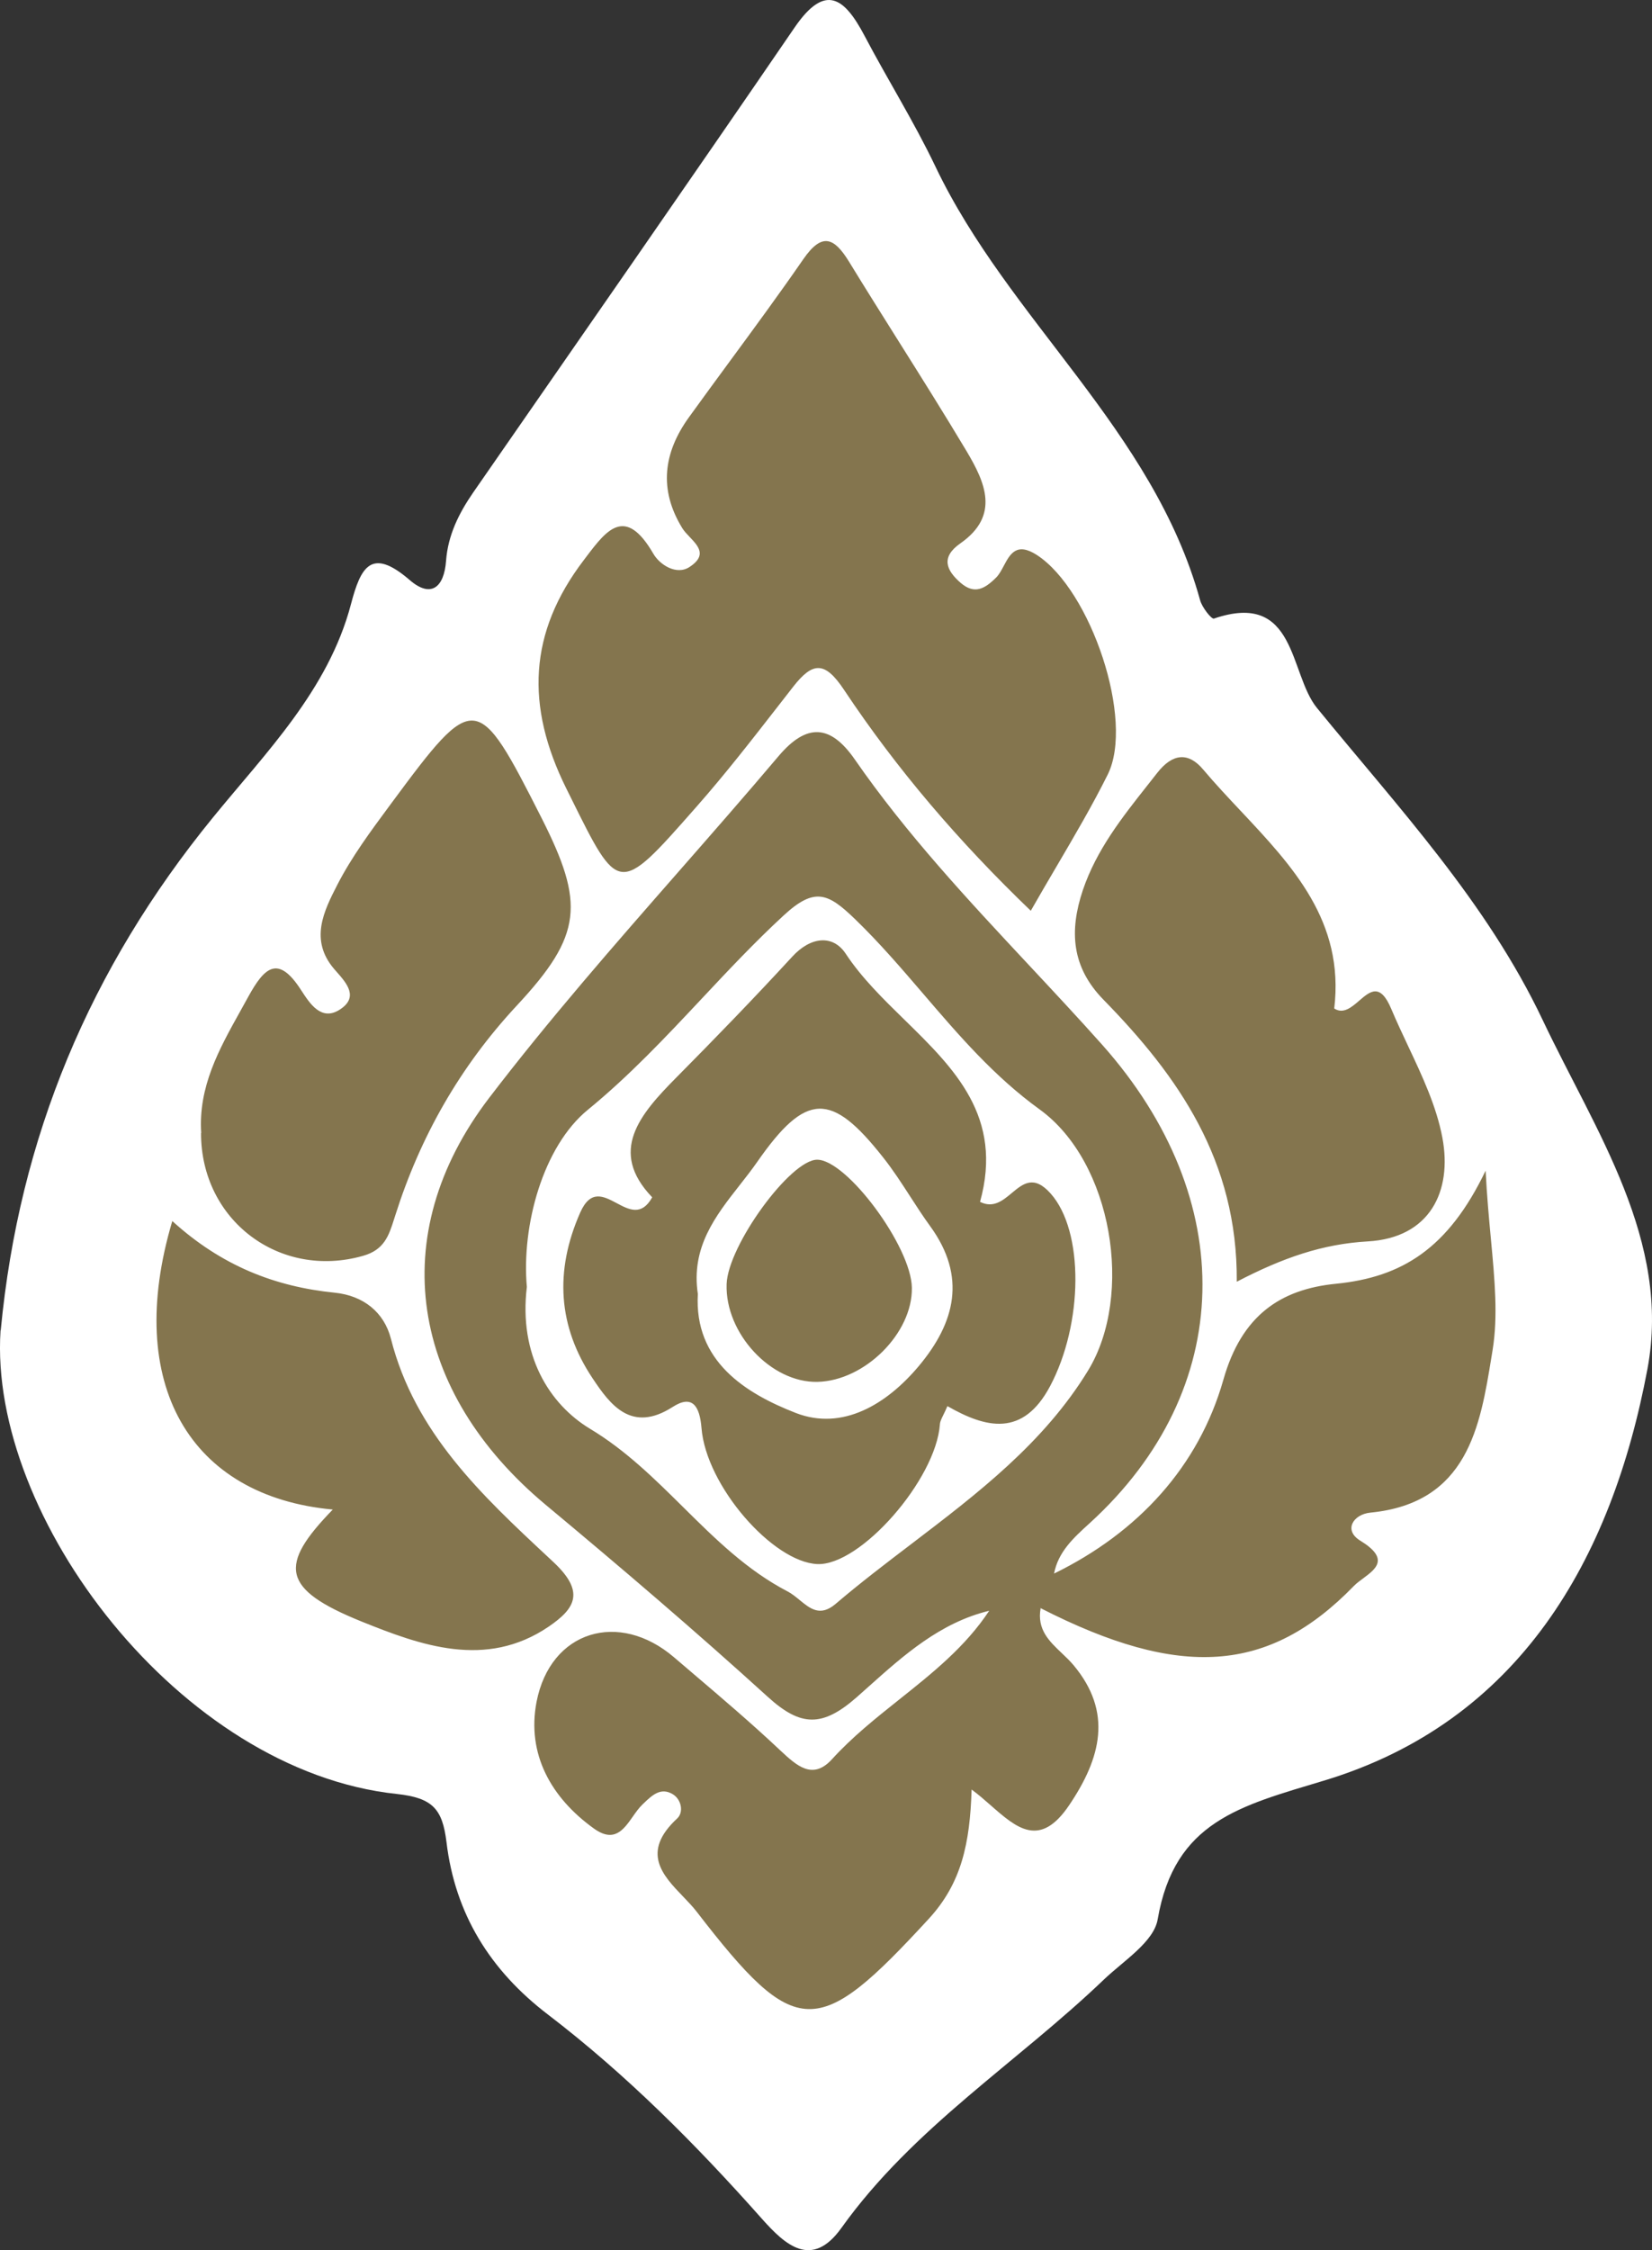
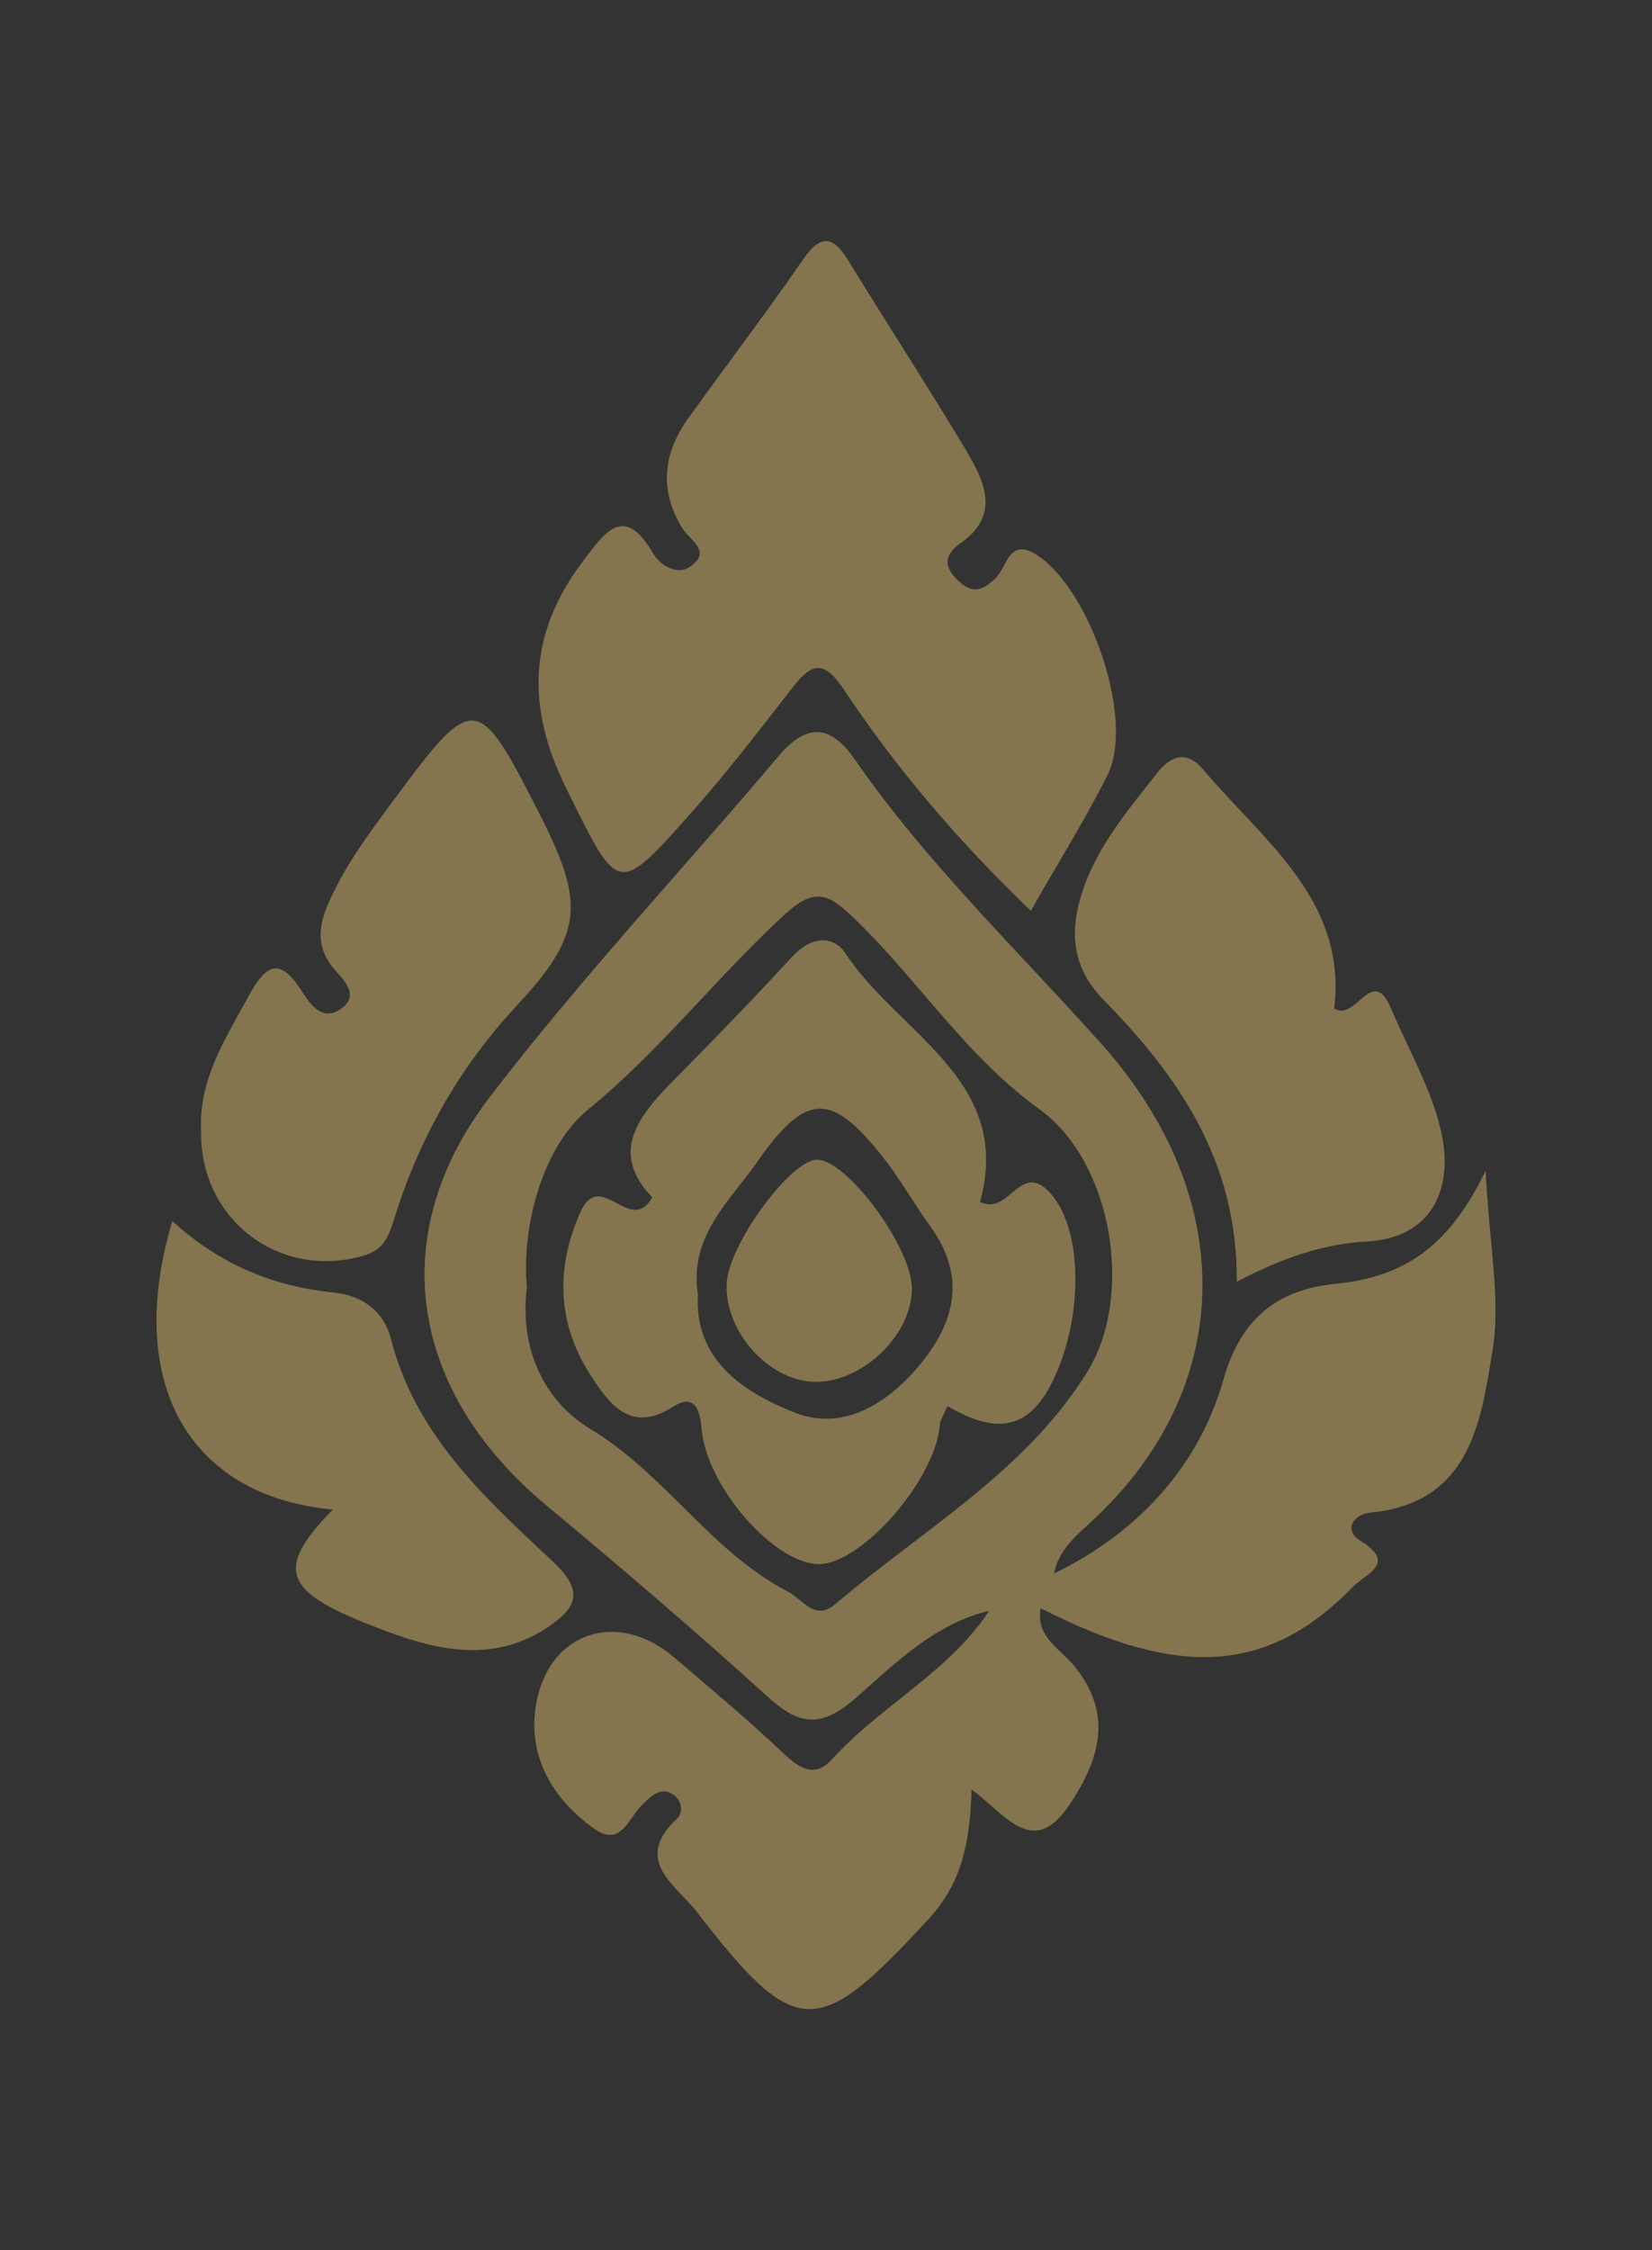
<svg xmlns="http://www.w3.org/2000/svg" width="94" height="128" viewBox="0 0 94 128" fill="none">
  <rect x="0" y="0" width="94" height="128" fill="#333333" stroke="none" />
-   <path d="M0.031 75.69C-0.662 86.298 10.249 100.746 22.583 102.05C24.627 102.272 25.174 102.912 25.405 104.783C25.892 108.868 27.887 112.08 31.171 114.591C35.647 118.012 39.613 122 43.359 126.221C44.673 127.697 46.193 129.1 47.884 126.725C51.959 121.027 57.858 117.348 62.809 112.61C63.928 111.539 65.656 110.468 65.874 109.176C66.835 103.601 70.582 102.727 75.301 101.3C86.444 97.952 91.71 88.722 93.742 77.868C95.104 70.57 90.774 64.343 87.782 58.03C84.595 51.31 79.547 45.92 74.936 40.271C73.343 38.327 73.793 33.576 69.073 35.188C68.94 35.238 68.392 34.549 68.283 34.13C65.607 24.445 57.396 18.218 53.224 9.468C52.008 6.92 50.499 4.52 49.186 2.022C48.054 -0.119 46.96 -0.981 45.22 1.555C39.163 10.403 33.032 19.202 26.926 28.014C26.111 29.195 25.49 30.438 25.381 31.903C25.271 33.404 24.529 34.056 23.301 32.986C21.123 31.115 20.527 32.247 19.968 34.376C18.679 39.262 15.115 42.819 12.11 46.511C5.116 55.088 1.09 64.688 0.044 75.653L0.031 75.69Z" fill="white" />
  <path fill-rule="evenodd" clip-rule="evenodd" d="M59.213 91.481L59.216 91.462L59.195 91.473L59.213 91.481ZM60.406 94.028C59.694 93.351 58.996 92.689 59.213 91.481C67.159 95.539 72.201 95.194 77.036 90.217C77.178 90.071 77.368 89.931 77.56 89.788C78.298 89.241 79.078 88.663 77.391 87.634C76.431 87.042 77.005 86.14 77.975 86.046C83.513 85.503 84.222 81.148 84.868 77.177L84.891 77.038C84.904 76.959 84.916 76.881 84.929 76.802C85.242 74.872 85.055 72.854 84.833 70.472C84.722 69.282 84.603 68 84.533 66.593C82.396 71.044 79.757 72.652 76.025 73.026C72.844 73.337 70.644 74.841 69.612 78.483C68.204 83.432 64.753 87.177 59.977 89.512C60.211 88.278 61.089 87.478 61.945 86.698L62.011 86.638C70.331 79.054 70.54 68.222 62.709 59.424C61.35 57.9 59.956 56.408 58.562 54.916L58.562 54.916L58.562 54.916C55.067 51.175 51.572 47.435 48.643 43.207C47.256 41.205 45.901 41.111 44.285 43.031C42.428 45.227 40.531 47.392 38.633 49.559L38.633 49.559L38.633 49.559L38.633 49.559C34.936 53.779 31.238 58 27.841 62.443C21.835 70.297 23.357 79.188 31.063 85.611C35.349 89.18 39.592 92.801 43.711 96.546C45.567 98.227 46.797 98.258 48.747 96.546C48.969 96.351 49.19 96.153 49.412 95.954L49.413 95.953C51.42 94.159 53.498 92.301 56.286 91.628C54.934 93.677 53.054 95.174 51.172 96.672C49.833 97.739 48.493 98.806 47.34 100.074C46.237 101.283 45.334 100.442 44.396 99.569L44.337 99.513C42.76 98.03 41.107 96.622 39.457 95.217C39.088 94.903 38.719 94.589 38.352 94.274C35.223 91.597 31.324 92.749 30.531 96.805C29.958 99.783 31.365 102.273 33.795 104.016C34.948 104.846 35.484 104.082 36.008 103.335C36.185 103.083 36.361 102.833 36.558 102.647L36.623 102.584C37.102 102.125 37.59 101.658 38.268 102.055C38.779 102.356 38.914 103.093 38.529 103.446C36.452 105.37 37.711 106.681 38.867 107.883L38.867 107.883C39.145 108.172 39.416 108.454 39.634 108.737C45.317 116.103 46.516 116.031 52.856 109.142C54.712 107.118 55.191 104.857 55.285 101.796C55.661 102.072 56.022 102.389 56.375 102.698C57.85 103.992 59.176 105.156 60.843 102.678C62.647 100.001 63.324 97.397 61.083 94.72C60.877 94.475 60.641 94.25 60.406 94.028ZM48.028 39.244C51.031 43.757 54.545 47.866 58.663 51.819L58.653 51.808C59.144 50.947 59.633 50.113 60.114 49.294L60.114 49.294L60.114 49.294C61.155 47.521 62.155 45.819 63.032 44.058C64.565 40.966 62.073 33.579 59.008 31.577C57.843 30.82 57.473 31.516 57.115 32.189C56.982 32.438 56.851 32.685 56.682 32.853C56.025 33.507 55.441 33.828 54.66 33.154C53.825 32.428 53.533 31.691 54.639 30.913C56.922 29.325 56.046 27.427 55.004 25.673C53.745 23.567 52.438 21.488 51.13 19.409L51.13 19.409L51.13 19.409C50.184 17.904 49.237 16.399 48.309 14.883C47.465 13.514 46.777 13.202 45.713 14.738C44.363 16.692 42.958 18.604 41.552 20.517C40.764 21.59 39.975 22.663 39.196 23.744C37.747 25.756 37.476 27.852 38.821 30.041C38.924 30.211 39.084 30.378 39.245 30.548L39.245 30.548C39.735 31.063 40.242 31.596 39.238 32.251C38.487 32.749 37.528 32.116 37.173 31.494C35.578 28.749 34.514 30.152 33.358 31.676L33.358 31.676C33.313 31.736 33.267 31.797 33.221 31.857C30.072 35.986 29.895 40.157 32.22 44.847C32.32 45.047 32.416 45.241 32.509 45.429C33.834 48.105 34.511 49.473 35.365 49.594C36.257 49.721 37.342 48.489 39.56 45.971L39.655 45.863C41.255 44.046 42.754 42.121 44.247 40.202L44.247 40.202L44.248 40.201C44.545 39.819 44.842 39.438 45.139 39.057C46.245 37.646 46.933 37.594 48.028 39.244ZM13.671 57.523C12.468 59.682 11.274 61.824 11.45 64.456L11.439 64.445C11.429 69.425 15.923 72.787 20.657 71.438C21.87 71.097 22.128 70.282 22.431 69.325L22.431 69.325C22.451 69.262 22.471 69.199 22.492 69.135C23.91 64.663 26.162 60.69 29.405 57.203C33.159 53.178 33.273 51.393 30.813 46.527C27.153 39.306 27.017 39.275 22.273 45.687L22.162 45.837C21.093 47.282 20.013 48.74 19.197 50.325C18.436 51.808 17.591 53.468 19.02 55.128C19.06 55.175 19.102 55.223 19.145 55.272L19.146 55.272C19.728 55.931 20.43 56.727 19.332 57.432C18.29 58.103 17.639 57.1 17.162 56.367L17.132 56.322C15.808 54.257 15.026 55.066 14.129 56.695C13.978 56.972 13.825 57.248 13.671 57.523L13.671 57.523ZM77.346 56.918C76.901 57.301 76.438 57.701 75.92 57.369V57.359C76.507 52.418 73.555 49.277 70.593 46.124L70.593 46.124L70.593 46.124C69.867 45.352 69.14 44.578 68.465 43.778C67.631 42.782 66.734 42.834 65.848 43.965C65.665 44.199 65.481 44.432 65.297 44.665L65.296 44.666C63.836 46.514 62.392 48.342 61.614 50.636C60.832 52.97 60.978 55.014 62.782 56.861C67.047 61.219 70.425 66.033 70.373 72.911C73.001 71.542 75.263 70.764 77.818 70.618C81.363 70.421 82.646 67.765 82.072 64.715C81.733 62.923 80.928 61.214 80.124 59.507C79.793 58.803 79.462 58.099 79.163 57.39C78.534 55.893 77.959 56.389 77.346 56.918ZM19.041 73.534C15.652 73.192 12.607 72.009 9.802 69.457V69.467C7.039 78.732 10.813 85.123 18.936 85.87C15.85 89.045 15.985 90.383 20.573 92.24C23.92 93.589 27.643 94.959 31.219 92.531C32.742 91.493 33.305 90.549 31.48 88.848L31.198 88.584C27.419 85.06 23.595 81.493 22.242 76.148C21.856 74.654 20.688 73.7 19.041 73.534ZM33.586 81.284C31.241 79.874 29.511 77.064 29.978 73.207C29.667 69.721 30.898 65.212 33.451 63.128C35.823 61.186 37.883 58.989 39.938 56.8C41.45 55.187 42.959 53.579 44.587 52.078C46.359 50.439 47.121 50.802 48.664 52.296C50.048 53.634 51.296 55.09 52.546 56.547C54.553 58.888 56.564 61.234 59.154 63.107C63.303 66.106 64.523 73.679 61.917 77.954C59.395 82.088 55.614 84.967 51.835 87.845C50.378 88.955 48.922 90.064 47.538 91.245C46.67 91.98 46.096 91.508 45.501 91.019C45.281 90.838 45.058 90.655 44.816 90.529C42.502 89.325 40.692 87.534 38.873 85.733C37.241 84.118 35.602 82.496 33.586 81.284ZM37.1 68.097C34.608 65.493 36.402 63.398 38.466 61.312C40.708 59.05 42.919 56.768 45.077 54.423C46.12 53.282 47.392 53.136 48.132 54.267C49.032 55.629 50.25 56.82 51.463 58.006C54.299 60.78 57.108 63.528 55.765 68.367C56.518 68.744 57.055 68.296 57.574 67.863C58.213 67.331 58.825 66.82 59.779 67.89C61.698 70.038 61.635 75.308 59.748 78.857C58.205 81.751 56.119 81.253 53.909 79.987C53.822 80.191 53.743 80.351 53.678 80.485L53.678 80.485C53.562 80.721 53.488 80.873 53.481 81.025C53.252 84.169 48.956 89.076 46.505 88.972C43.972 88.858 40.176 84.522 39.916 81.233C39.811 79.946 39.373 79.323 38.268 80.039C35.932 81.533 34.723 79.915 33.722 78.41C31.751 75.464 31.543 72.31 33.013 68.979C33.601 67.649 34.337 68.041 35.083 68.437C35.79 68.814 36.506 69.195 37.111 68.108L37.1 68.097ZM45.297 80.382C42.387 79.251 39.489 77.414 39.708 73.606C39.308 70.958 40.714 69.168 42.082 67.425C42.429 66.983 42.774 66.544 43.086 66.095C45.87 62.1 47.309 62.111 50.239 65.825C50.803 66.533 51.295 67.295 51.788 68.057C52.161 68.635 52.535 69.213 52.94 69.768C55.004 72.621 54.358 75.225 52.283 77.705C50.448 79.894 47.935 81.398 45.297 80.382ZM51.886 73.254C51.855 70.919 48.185 65.97 46.496 65.97C44.973 65.97 41.418 70.857 41.345 73.046C41.251 75.847 43.879 78.67 46.517 78.607C49.207 78.545 51.928 75.837 51.886 73.254Z" fill="#84754E" />
</svg>